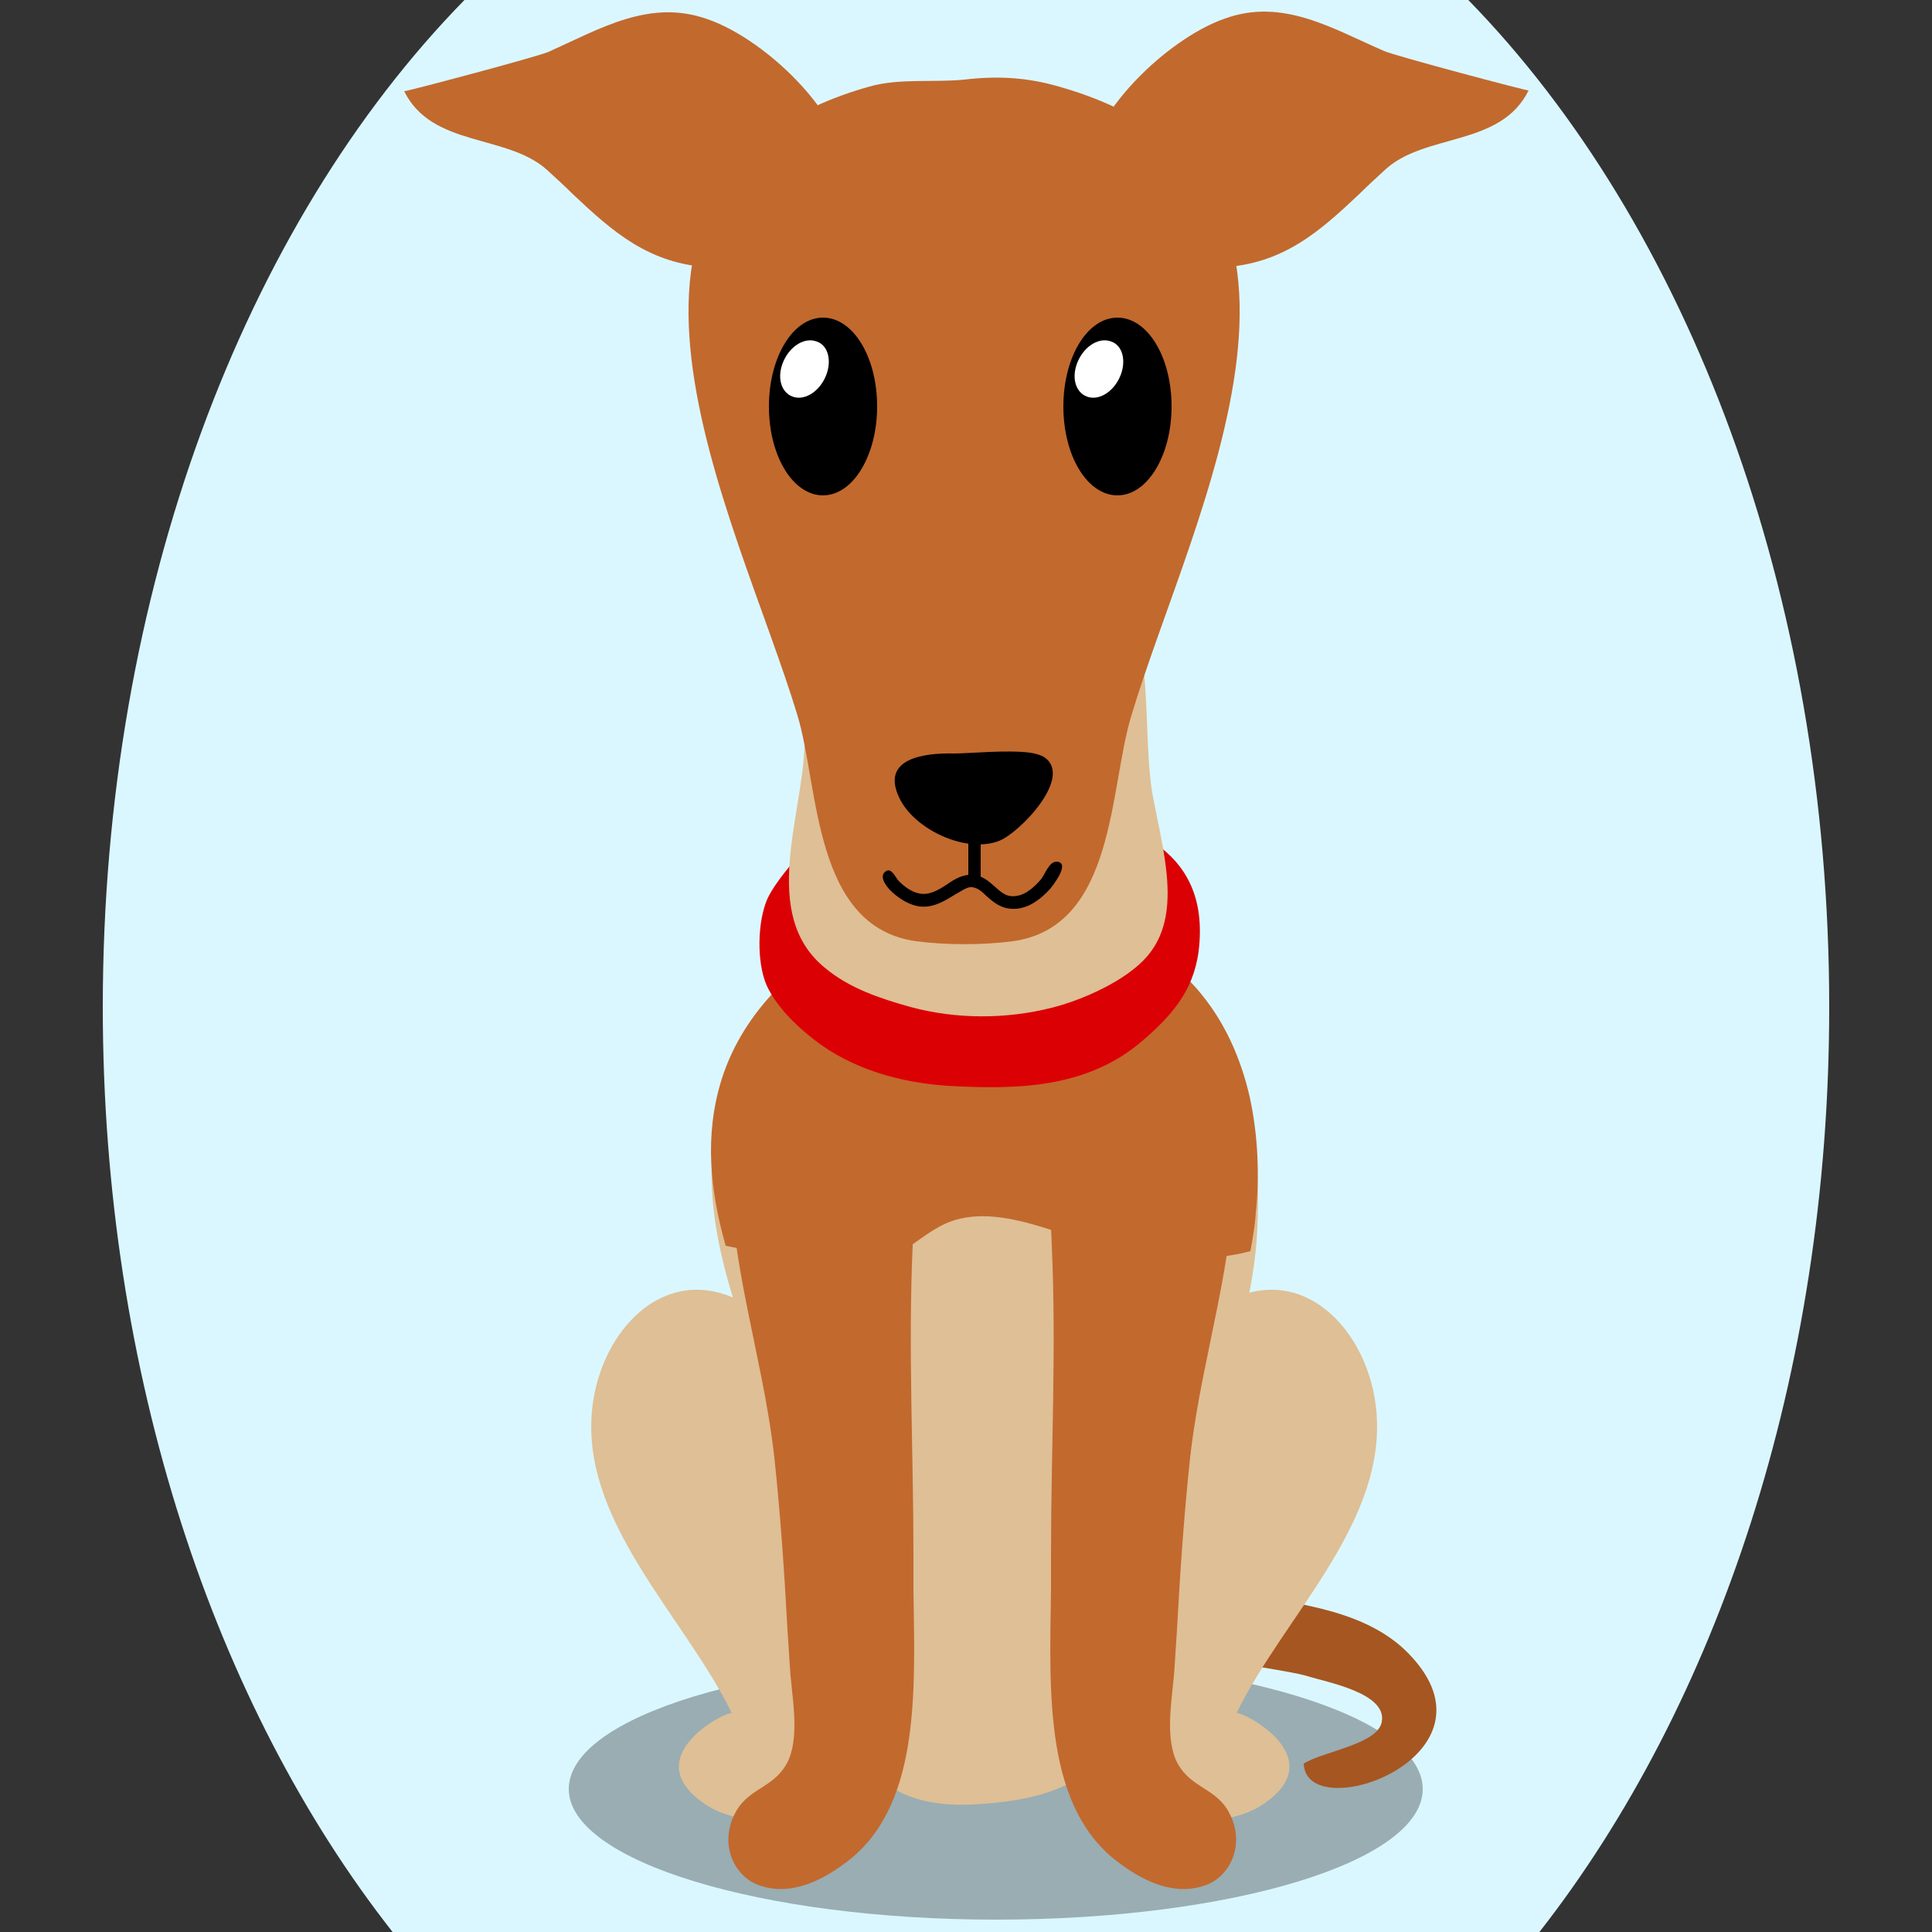
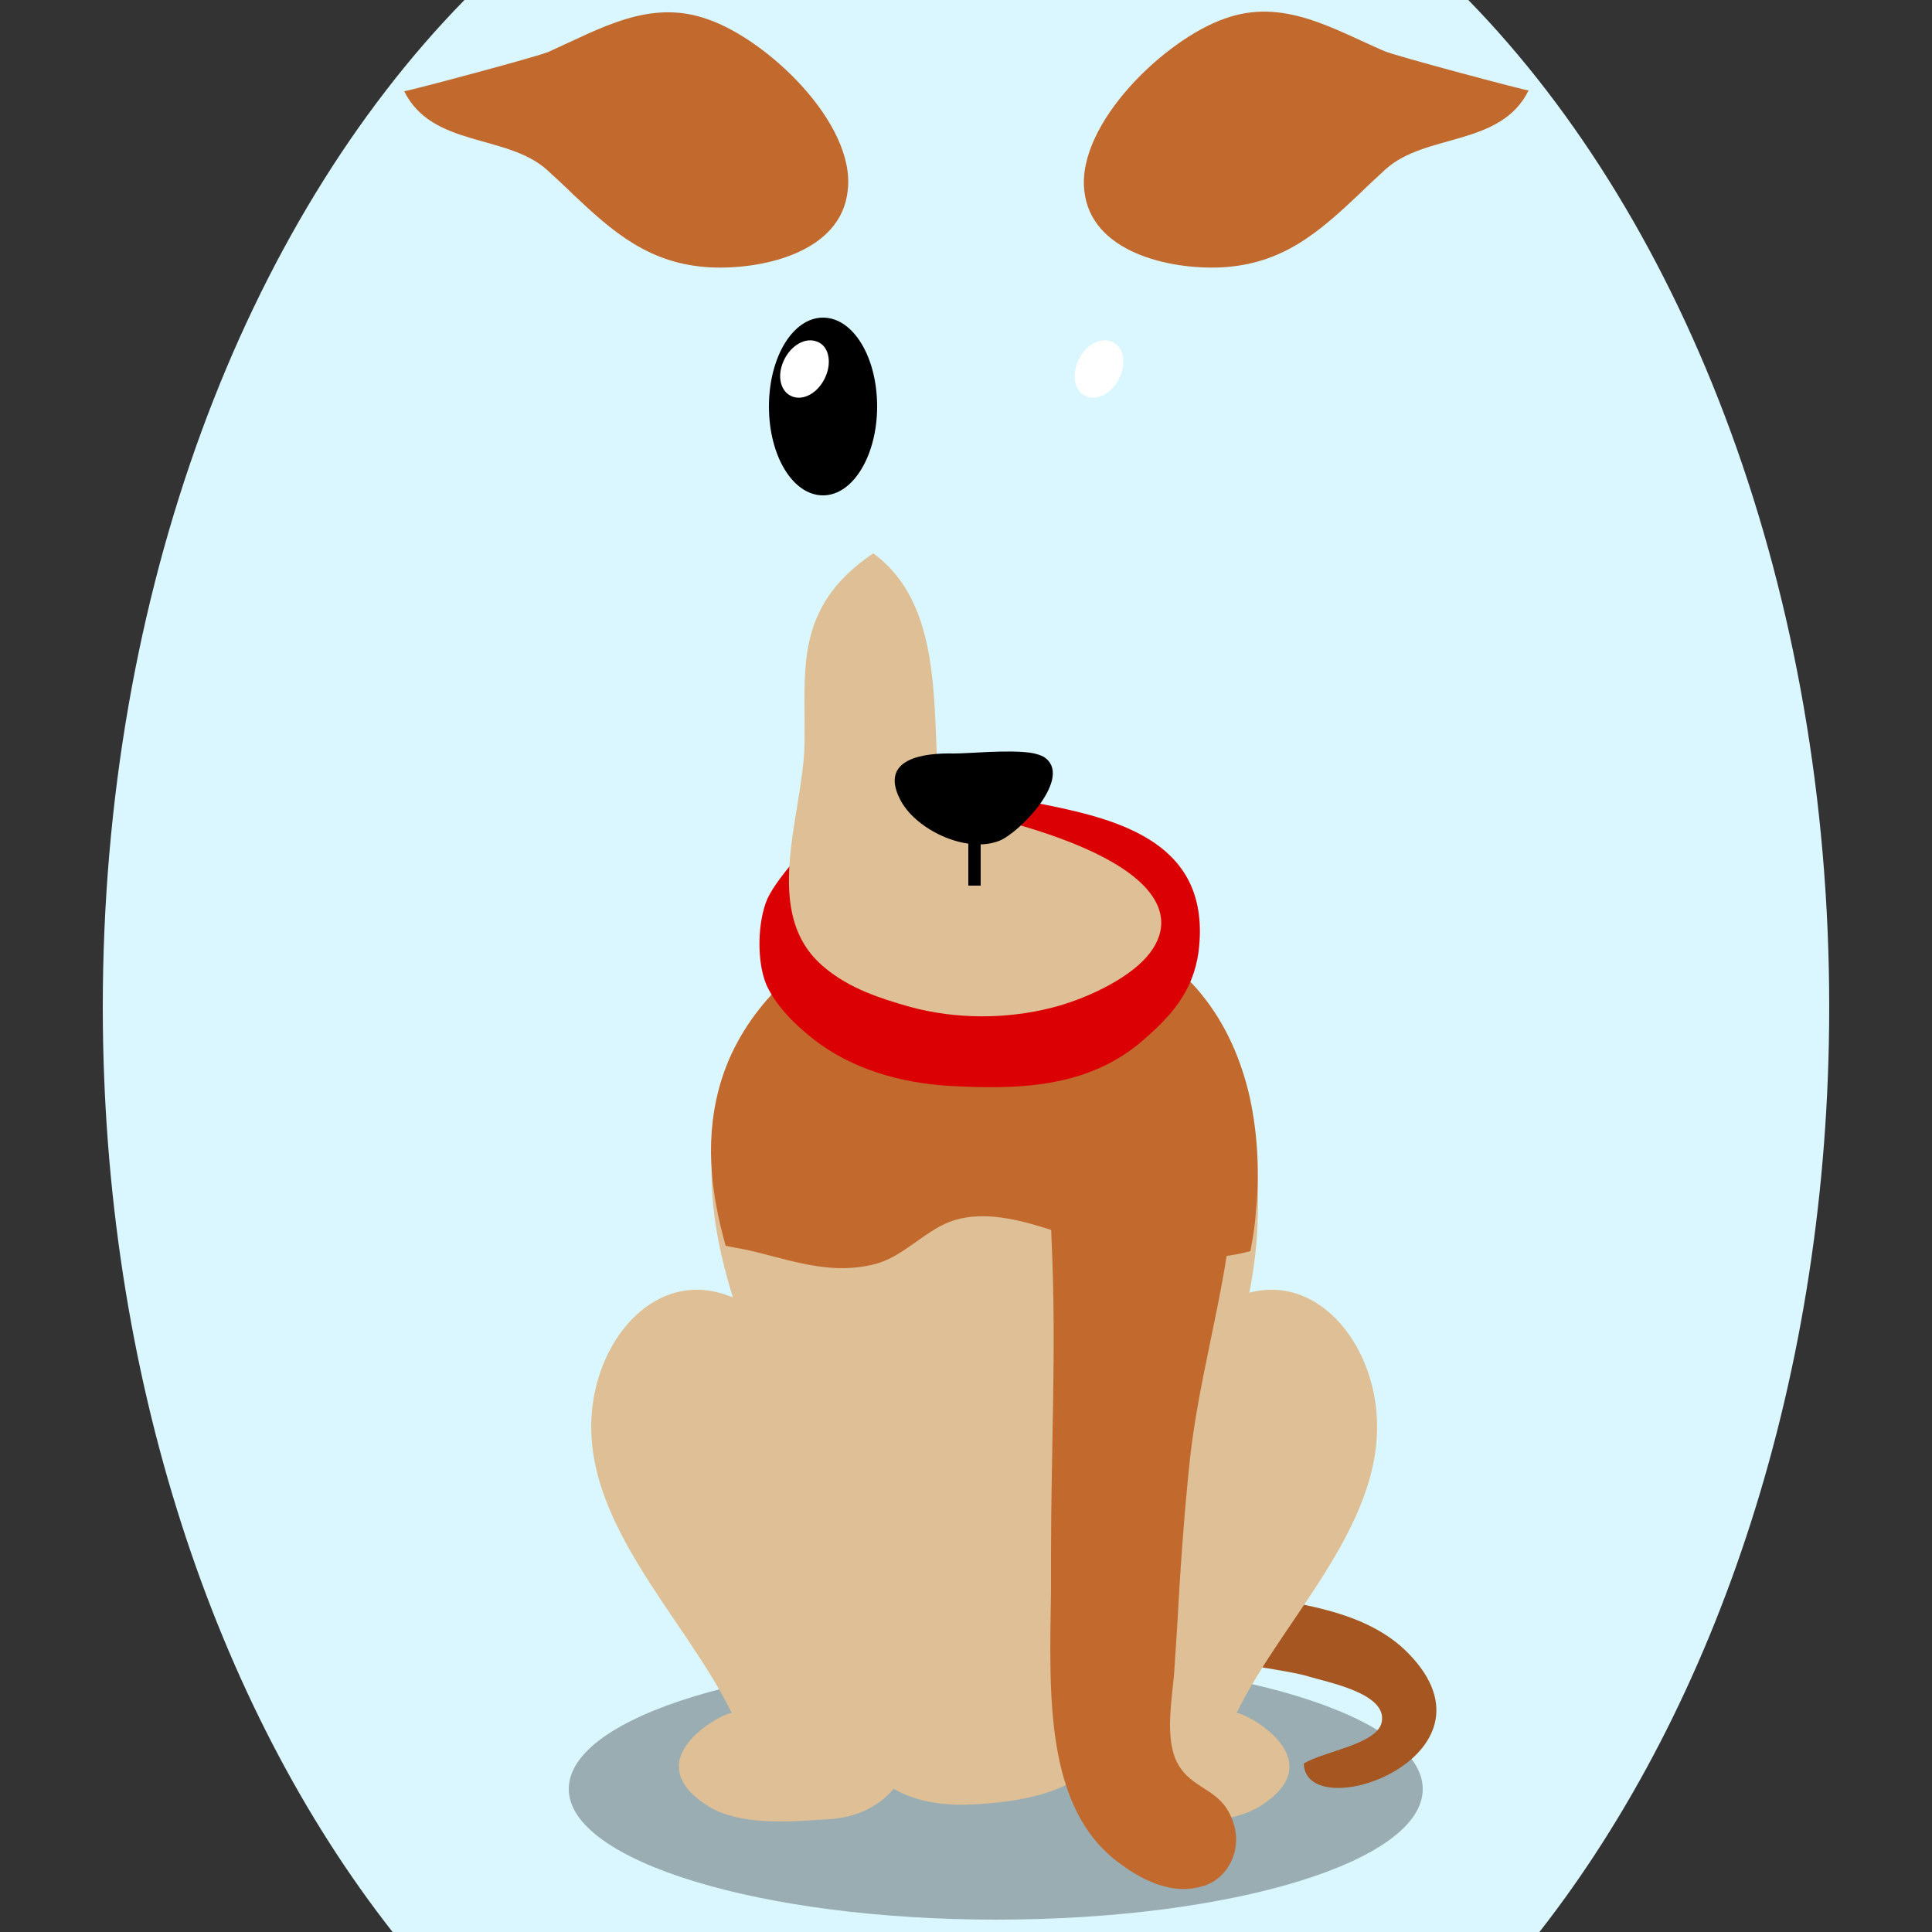
<svg xmlns="http://www.w3.org/2000/svg" version="1.1" id="Ebene_1" x="0px" y="0px" viewBox="0 0 250 250" style="enable-background:new 0 0 250 250;" xml:space="preserve">
  <rect x="0" y="0" width="250" height="250" fill="#333333" stroke="none" />
  <style type="text/css">
	.st0{opacity:0.3;}
	.st1{fill:#a65621;}
	.st2{fill:#dfbf95;}
	.st3{fill:#c2692e;}
	.st4{fill:#db0004;}
	.st5{fill:#FFFFFF;}

.bgel{fill:#DAF7FF;}</style>
  <path class="bgel" d="M236.7,130.3c0,47.6-14.5,90.3-37.5,119.7H50.8c-23-29.3-37.5-72.1-37.5-119.7C13.3,76.6,31.7,29,60.1,0h129.9  C218.3,29,236.7,76.6,236.7,130.3z" />
  <g>
    <path class="st0" d="M184.1,231.5c0,9.4-24.7,16.9-55.2,16.9c-30.5,0-55.3-7.6-55.3-16.9c0-9.4,24.7-16.9,55.3-16.9   C159.3,214.5,184.1,222.1,184.1,231.5z" />
    <path class="st1" d="M169.2,216.9c-4-1.3-27.3-3.3-25-8.8c1.7-4,13-2.5,16.2-1.9c7.4,1.3,16.4,2.1,21.9,7.8   c12.9,13.3-13.3,22.5-13.6,14.2c2.6-1.6,9.6-2.5,10.1-5.4C179.5,219.1,171.8,217.7,169.2,216.9z" />
    <path class="st2" d="M161.7,144c1.1,5.4,1.3,11.1,0.9,16.6c-1.3,15.9-9.3,29.8-14.8,44.2c-5.2,13.7,2.7,27.5-22,28.7   c-21.3,1-16.9-21.2-19.8-33.9c-4.4-18.7-18.4-37.9-12.5-58c4.6-15.5,20.4-25.6,34.4-23.1c10.9,1.9,20,1,27.7,11.2   C158.6,133.8,160.6,138.8,161.7,144z" />
    <path class="st2" d="M147.4,235.4c-26.8-1.7-4.7-67.6,16.7-68.5c7.1-0.3,12.8,6.6,13.9,14.8c2,14.9-11.9,27.4-18,40   c0.3-0.5,12.7,5.6,3.4,11.8C159.1,236.4,152.2,235.7,147.4,235.4z" />
    <path class="st2" d="M107.3,235.4c26.8-1.7,4.7-67.6-16.7-68.5c-7.1-0.3-12.8,6.6-13.9,14.8c-2,14.9,11.9,27.4,18,40   c-0.3-0.5-12.7,5.6-3.4,11.8C95.6,236.4,102.5,235.7,107.3,235.4z" />
    <path class="st3" d="M158.9,234.3c-1.8-3.1-5.2-3-6.8-6.7c-1.4-3.5-0.3-8.3-0.1-12.1c0.1-1.5,0.2-3,0.3-4.6   c0.4-7.4,0.9-14.8,1.7-22.3c0.4-3.5,1-7,1.7-10.5c2.4-12.2,5.7-24.2,3-37.1c-0.6-2.7-1.5-4.9-2.7-6.6c-3.4-5-9-6.1-14-2.4   c-2.9,2.1-4.5,6.1-5.3,10.6c-1.1,6.2-0.8,13.4-0.6,18.6c0.6,13.3-0.1,26.7-0.1,39.9c0,1.5,0,3.1,0,4.7c-0.2,13.4-0.9,28.3,9,35.4   c3.1,2.3,6.9,4,10.5,2.9C159.1,243.2,161.4,238.6,158.9,234.3z" />
-     <path class="st3" d="M95.3,234.3c1.8-3.1,5.2-3,6.8-6.7c1.4-3.5,0.3-8.3,0.1-12.1c-0.1-1.5-0.2-3-0.3-4.6   c-0.4-7.4-0.9-14.8-1.7-22.3c-0.4-3.5-1-7-1.7-10.5c-2.4-12.2-5.7-24.2-3-37.1c0.6-2.7,1.5-4.9,2.7-6.6c3.4-5,9-6.1,14-2.4   c2.9,2.1,4.5,6.1,5.3,10.6c1.1,6.2,0.8,13.4,0.6,18.6c-0.6,13.3,0.1,26.7,0.1,39.9c0,1.5,0,3.1,0,4.7c0.2,13.4,0.9,28.3-9,35.4   c-3.1,2.3-6.9,4-10.5,2.9C95.1,243.2,92.8,238.6,95.3,234.3z" />
    <path class="st3" d="M161.7,141.9c-1.1-4.8-3.1-9.4-6.2-13.2c-0.7-0.9-1.5-1.7-2.3-2.5c-1.4-0.2-2.9-0.3-4.3-0.2   c-4.1,0.2-8.7,0.3-12.5,1.8c-3.7,1.4-5.9,4.3-10,4.2c-8.5-0.1-13-6.6-22.5-4.8c-1.1,0.2-2.2,0.5-3.4,0.8c-3.2,3.3-5.7,7.2-7.1,11.6   c-2.3,7.3-1.5,14.5,0.5,21.6c1.4,0.3,2.8,0.5,4.3,0.9c5.1,1.3,9.7,2.8,14.9,1.5c3.7-0.9,6.4-4.2,9.8-5.5c7.4-2.8,17.1,3.4,24.2,4.3   c4.3,0.6,9.8,0.8,14.7-0.5c0.3-1.6,0.6-3.3,0.7-5C163,152.2,162.8,146.9,161.7,141.9z" />
    <path class="st4" d="M99.3,116.3c-1.3,3-1.4,8.2-0.1,11.2c1.3,2.8,3.8,5.2,6.1,7c5,3.9,11.3,5.6,17.3,6c8.8,0.5,18,0.4,25.2-5.8   c3.6-3.1,6.6-6.3,7.3-11.6c1.7-13.9-10-17-20-19c-9.4-1.9-23.8-3.2-30.9,5.6C102.7,111.5,100.4,114,99.3,116.3z" />
-     <path class="st2" d="M148.4,123.8c-2.7,3.1-8.3,5.6-12.3,6.6c-5.9,1.5-12.4,1.5-18.3-0.1c-3.9-1.1-7.9-2.4-11.1-5.1   c-8.4-6.9-2.8-19.7-2.6-28.8c0.2-9.4-1.6-17.7,8.9-24.8c7.5-5,19.6-7.3,27.3-1.7c10,7.3,7.2,22.9,8.8,32.7   C150.5,110.2,153.1,118.4,148.4,123.8z" />
+     <path class="st2" d="M148.4,123.8c-2.7,3.1-8.3,5.6-12.3,6.6c-5.9,1.5-12.4,1.5-18.3-0.1c-3.9-1.1-7.9-2.4-11.1-5.1   c-8.4-6.9-2.8-19.7-2.6-28.8c0.2-9.4-1.6-17.7,8.9-24.8c10,7.3,7.2,22.9,8.8,32.7   C150.5,110.2,153.1,118.4,148.4,123.8z" />
    <g>
-       <path class="st3" d="M137,11.2c-4.1-1.2-8-1.4-12.2-0.9c-4,0.4-8.4-0.2-12.3,0.9c-41.1,11.6-17.2,55.3-9.3,81.4    c2.8,9.3,2,27.4,15.4,29.2c3.8,0.5,8.6,0.5,12.4,0c13.4-1.8,12.5-19.8,15.4-29.2C154.2,66.5,178.1,22.8,137,11.2z" />
-     </g>
+       </g>
    <path class="st3" d="M175.9,25.1c-5.2,4.9-9.9,9.1-17.9,9.5c-6.6,0.3-16.9-1.9-17.7-10c-0.9-8.6,10.4-19.5,18.2-22.2   c7.5-2.7,13.9,1.3,20.6,4.2c1.3,0.6,18.6,5.2,18.7,5.1c-3.6,7.3-13.3,5.5-18.5,10.2C178,23.1,176.9,24.1,175.9,25.1z" />
    <path class="st3" d="M74.1,25.1c5.2,4.9,9.9,9.1,17.9,9.5c6.6,0.3,16.9-1.9,17.7-10C110.7,16,99.4,5.2,91.6,2.5   C84.1-0.2,77.7,3.7,71,6.7c-1.3,0.6-18.6,5.2-18.7,5.1c3.6,7.3,13.3,5.5,18.5,10.2C72,23.1,73.1,24.1,74.1,25.1z" />
    <g>
      <path d="M133.3,97.4c0.7,0.1,1.3,0.3,1.7,0.5c4.1,2.5-3.1,9.9-5.7,10.9c-4.3,1.7-11-1.5-12.9-5.5c-2.5-5.1,3-5.9,7.1-5.8    C125.5,97.5,130.3,97,133.3,97.4z" />
      <g>
        <path d="M99.5,52.6c0,6.4,3.1,11.5,7,11.5s7-5.2,7-11.5c0-6.4-3.1-11.5-7-11.5S99.5,46.2,99.5,52.6z" />
        <path class="st5" d="M106.8,48.8c-0.9,2-2.8,3.1-4.3,2.5c-1.5-0.6-2-2.6-1.1-4.6c0.9-2,2.8-3.1,4.3-2.5     C107.2,44.7,107.7,46.8,106.8,48.8z" />
      </g>
      <g>
-         <path d="M137.6,52.6c0,6.4,3.1,11.5,7,11.5s7-5.2,7-11.5c0-6.4-3.1-11.5-7-11.5S137.6,46.2,137.6,52.6z" />
        <path class="st5" d="M144.9,48.8c-0.9,2-2.8,3.1-4.3,2.5c-1.5-0.6-2-2.6-1.1-4.6c0.9-2,2.8-3.1,4.3-2.5     C145.3,44.7,145.8,46.8,144.9,48.8z" />
      </g>
-       <path d="M131.1,117.6c-1.6,0-2.6-0.9-3.5-1.7c-0.6-0.6-1.1-1-1.8-1.1c-0.6-0.1-1.4,0.5-2.3,1c-1.3,0.8-3,1.9-5,1.4    c-1.2-0.3-2.4-1.1-3.3-2c-0.5-0.5-1.6-1.9-0.5-2.5c0.7-0.4,1.2,0.9,1.6,1.3c0.7,0.7,1.6,1.4,2.6,1.6c1.3,0.3,2.5-0.4,3.7-1.2    c1-0.7,2.1-1.3,3.3-1.2c1.2,0.1,2,0.8,2.8,1.5c0.9,0.8,1.6,1.5,3,1.2c1.1-0.2,2.1-1.1,2.9-2c0.6-0.6,1.1-2.5,2.2-2.4    c1.7,0.2-0.5,3-0.9,3.5c-1,1.1-2.3,2.2-3.8,2.5C131.7,117.6,131.4,117.6,131.1,117.6z" />
      <rect x="125.3" y="106.9" width="1.6" height="7.7" />
    </g>
  </g>
</svg>